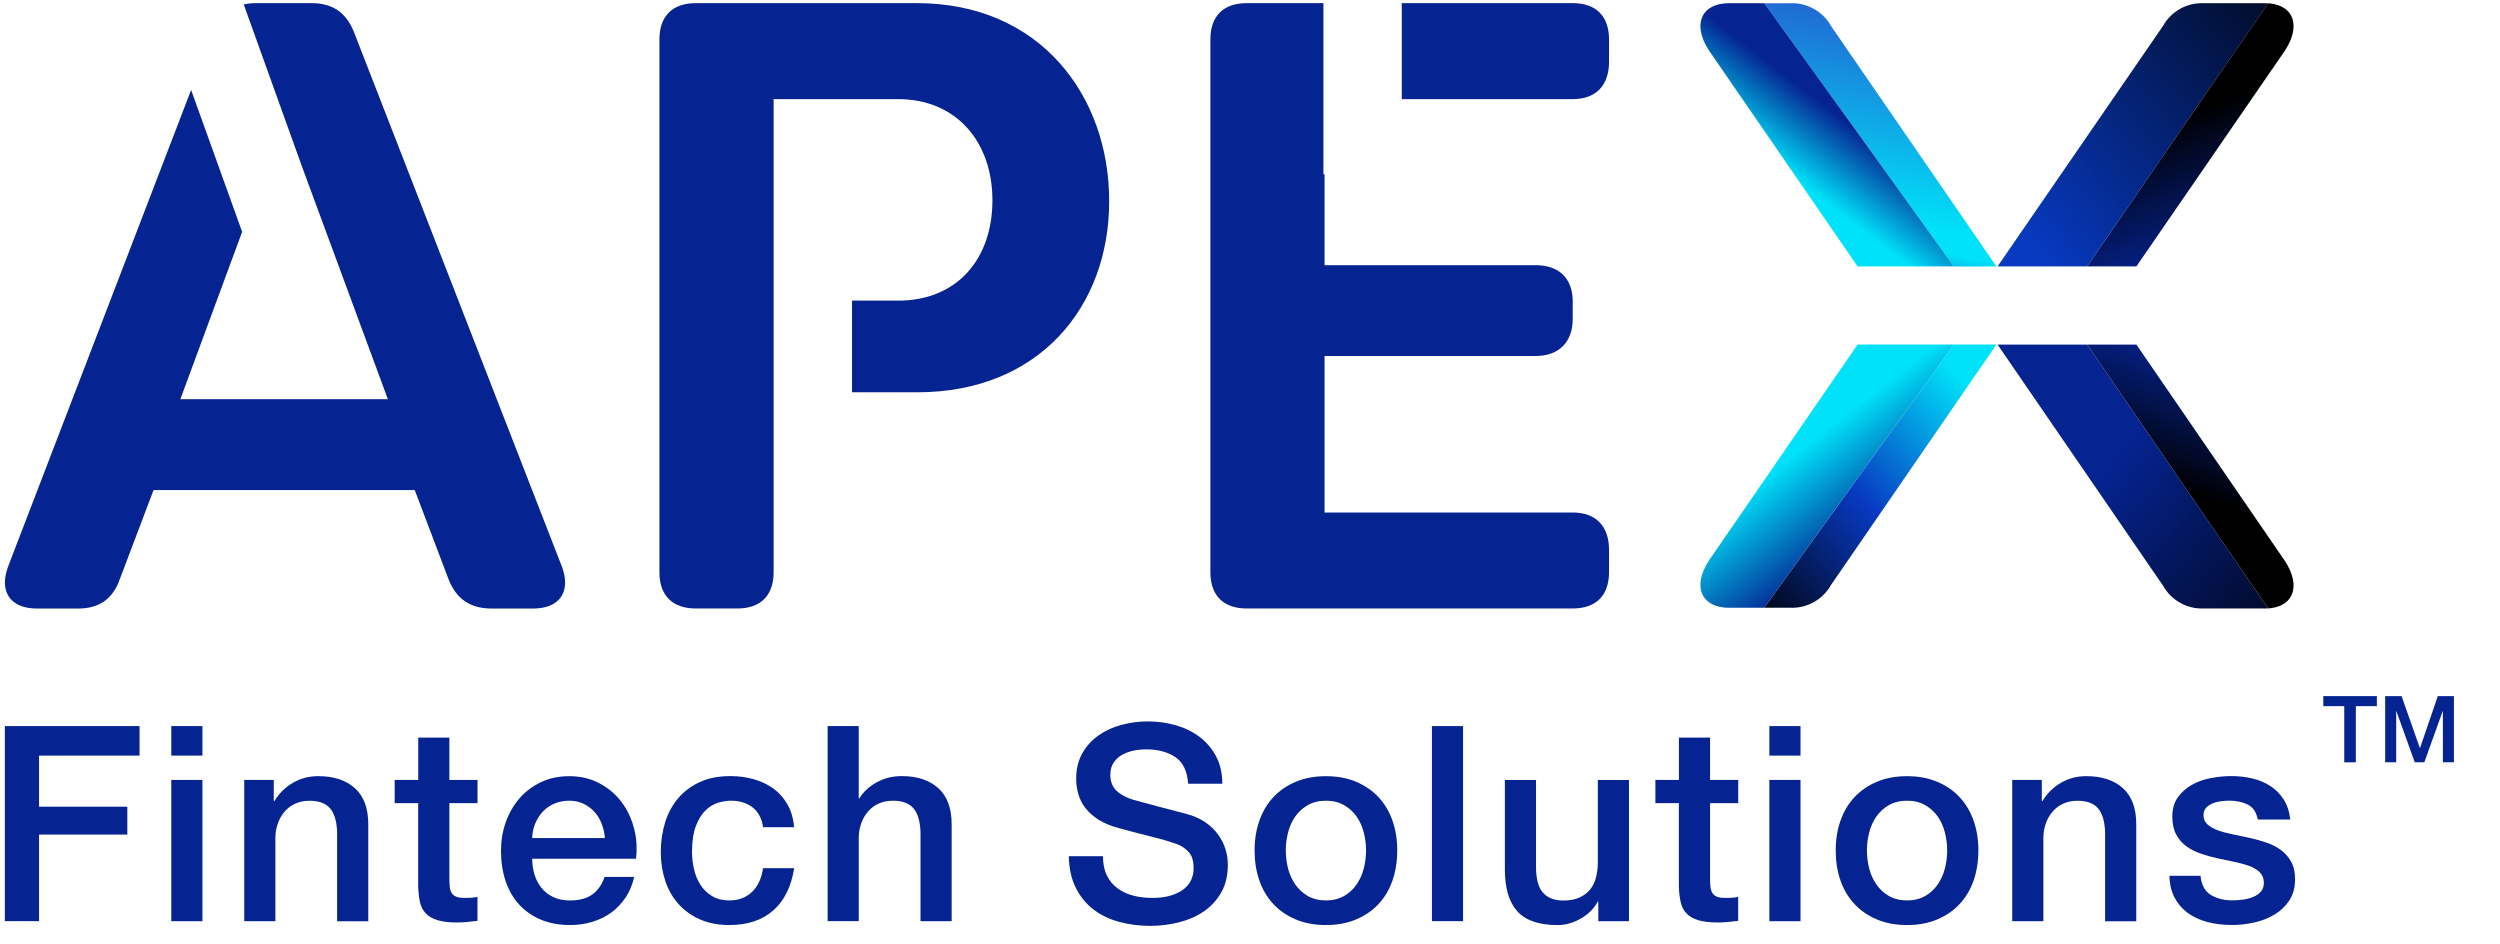
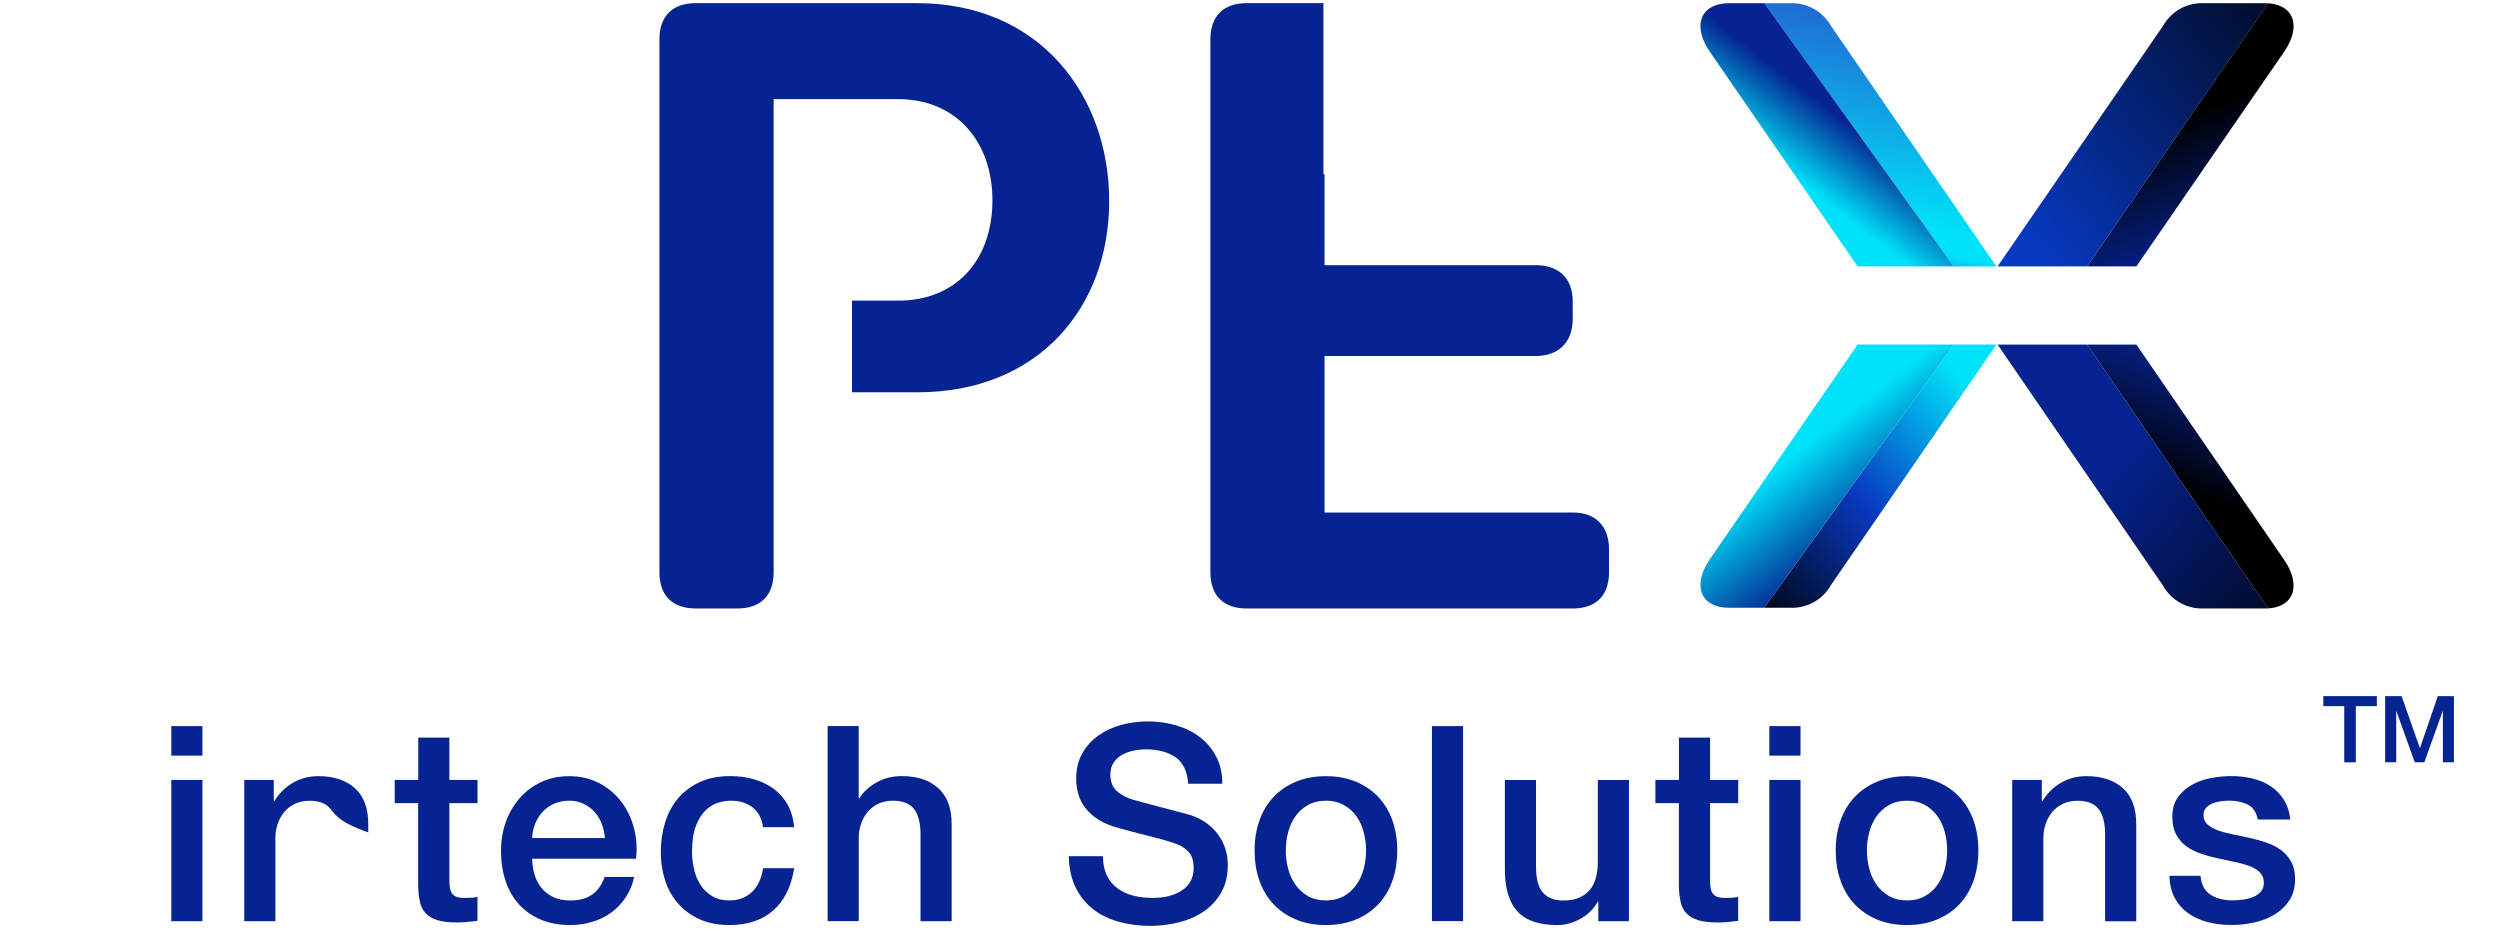
<svg xmlns="http://www.w3.org/2000/svg" width="135" height="51" viewBox="0 0 135 51" fill="none">
  <path d="M49.527 0.17H37.572C36.309 0.17 35.609 0.87 35.609 2.13V30.898C35.609 32.158 36.309 32.858 37.572 32.858H39.813C41.076 32.858 41.776 32.158 41.776 30.898V5.353H48.501C51.628 5.353 53.591 7.642 53.591 10.818C53.591 13.993 51.676 16.234 48.501 16.234H46.01V21.184H49.53C56.114 21.184 59.896 16.56 59.896 10.863C59.896 5.165 56.159 0.17 49.527 0.17Z" fill="#052391" />
  <path d="M84.927 27.675H71.526V19.224H82.919C84.181 19.224 84.927 18.476 84.927 17.216V16.282C84.927 15.022 84.181 14.319 82.919 14.319H71.526V9.409H71.465V0.17H67.321C66.061 0.17 65.361 0.87 65.361 2.13V30.898C65.361 32.158 66.061 32.858 67.321 32.858H84.927C86.187 32.858 86.887 32.158 86.887 30.898V29.683C86.887 28.423 86.187 27.675 84.927 27.675Z" fill="#052391" />
-   <path d="M84.927 0.17H75.696V5.353H84.927C86.187 5.353 86.887 4.605 86.887 3.345V2.13C86.887 0.87 86.187 0.17 84.927 0.17Z" fill="#052391" />
-   <path d="M30.333 30.572L19.125 1.759C18.706 0.684 17.958 0.17 16.836 0.17H13.802C13.571 0.17 13.361 0.196 13.162 0.241L16.316 9.019L20.945 21.558H9.738L13.075 12.521L10.321 4.857L0.446 30.572C-0.069 31.924 0.539 32.861 1.987 32.861H4.228C5.348 32.861 6.096 32.346 6.47 31.272L8.292 26.463H22.396L24.219 31.272C24.638 32.346 25.386 32.861 26.553 32.861H28.794C30.243 32.861 30.85 31.927 30.335 30.572H30.333Z" fill="#052391" />
-   <path d="M0.263 39.209H7.536V40.803H2.109V43.562H6.876V45.066H2.109V49.742H0.263V39.209Z" fill="#052391" />
  <path d="M9.25 39.209H10.931V40.803H9.25V39.209ZM9.25 42.116H10.931V49.745H9.25V42.116Z" fill="#052391" />
-   <path d="M13.189 42.116H14.783V43.238L14.812 43.267C15.067 42.845 15.404 42.514 15.815 42.272C16.229 42.031 16.685 41.912 17.186 41.912C18.022 41.912 18.683 42.129 19.163 42.562C19.645 42.994 19.887 43.644 19.887 44.508V49.748H18.205V44.952C18.186 44.352 18.056 43.917 17.82 43.646C17.584 43.376 17.216 43.241 16.714 43.241C16.428 43.241 16.173 43.294 15.948 43.394C15.722 43.498 15.529 43.641 15.372 43.822C15.216 44.005 15.091 44.217 15.003 44.464C14.916 44.71 14.871 44.97 14.871 45.246V49.745H13.189V42.116Z" fill="#052391" />
+   <path d="M13.189 42.116H14.783V43.238L14.812 43.267C15.067 42.845 15.404 42.514 15.815 42.272C16.229 42.031 16.685 41.912 17.186 41.912C18.022 41.912 18.683 42.129 19.163 42.562C19.645 42.994 19.887 43.644 19.887 44.508V49.748V44.952C18.186 44.352 18.056 43.917 17.82 43.646C17.584 43.376 17.216 43.241 16.714 43.241C16.428 43.241 16.173 43.294 15.948 43.394C15.722 43.498 15.529 43.641 15.372 43.822C15.216 44.005 15.091 44.217 15.003 44.464C14.916 44.71 14.871 44.97 14.871 45.246V49.745H13.189V42.116Z" fill="#052391" />
  <path d="M21.317 42.116H22.585V39.829H24.266V42.116H25.786V43.37H24.266V47.442C24.266 47.62 24.274 47.771 24.288 47.898C24.303 48.026 24.338 48.135 24.391 48.222C24.444 48.31 24.526 48.376 24.635 48.421C24.744 48.466 24.89 48.487 25.078 48.487C25.195 48.487 25.314 48.487 25.431 48.48C25.548 48.474 25.667 48.458 25.784 48.429V49.726C25.595 49.745 25.415 49.766 25.237 49.785C25.059 49.803 24.879 49.814 24.691 49.814C24.248 49.814 23.892 49.771 23.622 49.689C23.351 49.604 23.139 49.482 22.988 49.32C22.834 49.158 22.733 48.954 22.677 48.708C22.624 48.461 22.593 48.182 22.582 47.867V43.368H21.314V42.113L21.317 42.116Z" fill="#052391" />
  <path d="M28.739 46.365C28.739 46.66 28.781 46.946 28.863 47.222C28.945 47.498 29.073 47.739 29.24 47.946C29.407 48.153 29.619 48.318 29.874 48.44C30.129 48.562 30.434 48.625 30.789 48.625C31.28 48.625 31.678 48.519 31.977 48.307C32.277 48.095 32.5 47.779 32.649 47.355H34.243C34.155 47.769 34.001 48.137 33.787 48.461C33.569 48.785 33.309 49.058 33.004 49.281C32.699 49.501 32.357 49.668 31.977 49.782C31.598 49.896 31.203 49.952 30.789 49.952C30.19 49.952 29.659 49.853 29.195 49.657C28.733 49.461 28.341 49.185 28.022 48.832C27.701 48.479 27.463 48.055 27.298 47.564C27.136 47.074 27.054 46.532 27.054 45.941C27.054 45.4 27.139 44.885 27.311 44.4C27.484 43.914 27.731 43.484 28.049 43.116C28.367 42.747 28.755 42.455 29.208 42.238C29.662 42.023 30.171 41.914 30.741 41.914C31.341 41.914 31.879 42.039 32.357 42.291C32.834 42.543 33.23 42.874 33.545 43.286C33.861 43.699 34.089 44.174 34.232 44.71C34.376 45.246 34.413 45.8 34.344 46.371H28.736L28.739 46.365ZM32.664 45.259C32.646 44.994 32.588 44.739 32.495 44.492C32.402 44.246 32.275 44.034 32.11 43.851C31.948 43.668 31.752 43.522 31.519 43.408C31.288 43.294 31.03 43.238 30.744 43.238C30.457 43.238 30.182 43.291 29.94 43.392C29.699 43.495 29.492 43.638 29.32 43.819C29.147 44.002 29.009 44.214 28.906 44.461C28.802 44.707 28.747 44.973 28.736 45.257H32.662L32.664 45.259Z" fill="#052391" />
  <path d="M41.206 44.668C41.137 44.196 40.949 43.84 40.639 43.599C40.328 43.357 39.938 43.238 39.466 43.238C39.248 43.238 39.018 43.275 38.774 43.349C38.527 43.424 38.301 43.562 38.095 43.763C37.888 43.965 37.715 44.246 37.577 44.604C37.439 44.962 37.37 45.432 37.37 46.013C37.37 46.328 37.408 46.641 37.482 46.957C37.556 47.273 37.673 47.551 37.835 47.798C37.996 48.044 38.206 48.243 38.461 48.395C38.715 48.548 39.026 48.623 39.389 48.623C39.88 48.623 40.286 48.471 40.607 48.166C40.925 47.861 41.127 47.434 41.203 46.883H42.885C42.729 47.877 42.352 48.636 41.758 49.161C41.164 49.687 40.373 49.952 39.389 49.952C38.79 49.952 38.262 49.851 37.803 49.649C37.346 49.448 36.959 49.172 36.644 48.822C36.328 48.471 36.089 48.058 35.927 47.575C35.766 47.092 35.683 46.572 35.683 46.01C35.683 45.447 35.763 44.904 35.919 44.402C36.076 43.901 36.312 43.466 36.628 43.097C36.943 42.729 37.333 42.44 37.8 42.227C38.267 42.015 38.816 41.909 39.445 41.909C39.888 41.909 40.307 41.965 40.707 42.079C41.105 42.193 41.461 42.362 41.769 42.588C42.079 42.813 42.331 43.1 42.527 43.445C42.723 43.79 42.843 44.198 42.88 44.67H41.198L41.206 44.668Z" fill="#052391" />
  <path d="M44.689 39.209H46.371V43.118H46.4C46.607 42.774 46.914 42.487 47.323 42.256C47.731 42.026 48.185 41.909 48.689 41.909C49.525 41.909 50.185 42.126 50.665 42.559C51.148 42.991 51.389 43.641 51.389 44.506V49.745H49.708V44.949C49.689 44.349 49.559 43.914 49.323 43.644C49.087 43.373 48.718 43.238 48.217 43.238C47.931 43.238 47.676 43.291 47.45 43.392C47.225 43.495 47.031 43.638 46.875 43.819C46.718 44.002 46.594 44.214 46.506 44.461C46.419 44.707 46.373 44.967 46.373 45.243V49.742H44.692V39.209H44.689Z" fill="#052391" />
  <path d="M59.56 46.233C59.56 46.636 59.629 46.981 59.767 47.265C59.904 47.551 60.096 47.785 60.342 47.965C60.589 48.148 60.87 48.281 61.191 48.363C61.509 48.448 61.857 48.487 62.231 48.487C62.634 48.487 62.979 48.44 63.263 48.347C63.549 48.254 63.78 48.132 63.955 47.986C64.133 47.838 64.26 47.668 64.34 47.477C64.419 47.286 64.456 47.09 64.456 46.893C64.456 46.49 64.366 46.193 64.183 46.002C64 45.811 63.801 45.676 63.586 45.596C63.212 45.458 62.777 45.328 62.281 45.206C61.785 45.084 61.172 44.922 60.446 44.726C59.992 44.607 59.618 44.453 59.318 44.262C59.019 44.071 58.78 43.856 58.602 43.62C58.424 43.384 58.3 43.134 58.225 42.867C58.151 42.601 58.114 42.331 58.114 42.055C58.114 41.524 58.225 41.063 58.446 40.675C58.666 40.288 58.96 39.965 59.324 39.71C59.687 39.455 60.101 39.264 60.562 39.142C61.024 39.02 61.491 38.956 61.963 38.956C62.515 38.956 63.032 39.028 63.52 39.171C64.008 39.315 64.435 39.527 64.804 39.813C65.173 40.1 65.464 40.45 65.682 40.869C65.899 41.288 66.005 41.771 66.005 42.323H64.162C64.112 41.644 63.881 41.163 63.47 40.885C63.056 40.604 62.531 40.466 61.891 40.466C61.674 40.466 61.454 40.487 61.228 40.532C61.003 40.577 60.796 40.652 60.607 40.752C60.419 40.856 60.265 40.996 60.143 41.172C60.021 41.349 59.958 41.569 59.958 41.835C59.958 42.209 60.074 42.501 60.305 42.713C60.536 42.925 60.838 43.084 61.212 43.193C61.252 43.203 61.406 43.246 61.676 43.318C61.947 43.392 62.249 43.471 62.584 43.562C62.918 43.649 63.244 43.737 63.565 43.819C63.883 43.904 64.114 43.965 64.252 44.005C64.597 44.113 64.897 44.259 65.151 44.447C65.406 44.633 65.621 44.848 65.793 45.089C65.966 45.331 66.093 45.588 66.178 45.864C66.263 46.14 66.303 46.416 66.303 46.689C66.303 47.278 66.183 47.785 65.942 48.201C65.701 48.62 65.382 48.96 64.99 49.227C64.597 49.493 64.149 49.686 63.647 49.811C63.146 49.933 62.634 49.997 62.114 49.997C61.515 49.997 60.95 49.922 60.416 49.777C59.886 49.628 59.422 49.403 59.029 49.098C58.636 48.792 58.321 48.403 58.085 47.925C57.849 47.448 57.727 46.885 57.716 46.235H59.56V46.233Z" fill="#052391" />
  <path d="M71.6 49.952C70.99 49.952 70.446 49.851 69.969 49.649C69.491 49.448 69.088 49.169 68.759 48.816C68.43 48.464 68.178 48.039 68.006 47.548C67.833 47.058 67.748 46.517 67.748 45.925C67.748 45.333 67.833 44.808 68.006 44.318C68.178 43.827 68.427 43.402 68.759 43.05C69.088 42.697 69.491 42.418 69.969 42.217C70.446 42.015 70.99 41.914 71.6 41.914C72.21 41.914 72.754 42.015 73.231 42.217C73.709 42.418 74.112 42.697 74.441 43.05C74.77 43.402 75.022 43.827 75.194 44.318C75.367 44.808 75.451 45.347 75.451 45.925C75.451 46.503 75.364 47.055 75.194 47.548C75.022 48.039 74.772 48.464 74.441 48.816C74.112 49.169 73.709 49.448 73.231 49.649C72.754 49.851 72.21 49.952 71.6 49.952ZM71.6 48.623C71.974 48.623 72.298 48.543 72.573 48.387C72.849 48.23 73.075 48.023 73.252 47.766C73.43 47.511 73.56 47.222 73.642 46.904C73.725 46.586 73.767 46.257 73.767 45.922C73.767 45.588 73.725 45.272 73.642 44.949C73.56 44.625 73.428 44.336 73.252 44.087C73.075 43.835 72.849 43.633 72.573 43.474C72.298 43.315 71.974 43.238 71.6 43.238C71.226 43.238 70.902 43.317 70.626 43.474C70.35 43.63 70.125 43.835 69.947 44.087C69.77 44.339 69.64 44.625 69.557 44.949C69.472 45.272 69.433 45.599 69.433 45.922C69.433 46.246 69.475 46.583 69.557 46.904C69.64 47.225 69.772 47.511 69.947 47.766C70.125 48.02 70.35 48.227 70.626 48.387C70.902 48.543 71.226 48.623 71.6 48.623Z" fill="#052391" />
  <path d="M77.324 39.209H79.006V49.742H77.324V39.209Z" fill="#052391" />
  <path d="M87.961 49.745H86.309V48.684H86.28C86.073 49.068 85.765 49.376 85.356 49.607C84.948 49.838 84.531 49.954 84.11 49.954C83.107 49.954 82.38 49.705 81.934 49.209C81.486 48.713 81.263 47.962 81.263 46.959V42.121H82.945V46.798C82.945 47.466 83.073 47.938 83.33 48.214C83.585 48.49 83.945 48.628 84.407 48.628C84.76 48.628 85.057 48.575 85.293 48.466C85.529 48.357 85.72 48.214 85.868 48.031C86.017 47.848 86.12 47.631 86.187 47.373C86.25 47.119 86.282 46.843 86.282 46.548V42.121H87.964V49.75L87.961 49.745Z" fill="#052391" />
  <path d="M89.394 42.116H90.662V39.829H92.344V42.116H93.864V43.37H92.344V47.442C92.344 47.62 92.352 47.771 92.365 47.898C92.381 48.026 92.415 48.135 92.468 48.222C92.521 48.31 92.603 48.376 92.712 48.421C92.821 48.466 92.967 48.487 93.155 48.487C93.275 48.487 93.391 48.487 93.508 48.48C93.627 48.474 93.744 48.458 93.861 48.429V49.726C93.675 49.745 93.492 49.766 93.314 49.785C93.137 49.803 92.956 49.814 92.768 49.814C92.325 49.814 91.969 49.771 91.699 49.689C91.428 49.604 91.216 49.482 91.065 49.32C90.911 49.158 90.81 48.954 90.755 48.708C90.701 48.461 90.667 48.182 90.659 47.867V43.368H89.391V42.113L89.394 42.116Z" fill="#052391" />
  <path d="M95.545 39.209H97.227V40.803H95.545V39.209ZM95.545 42.116H97.227V49.745H95.545V42.116Z" fill="#052391" />
  <path d="M102.981 49.952C102.37 49.952 101.827 49.851 101.349 49.649C100.872 49.448 100.468 49.169 100.14 48.816C99.811 48.464 99.559 48.039 99.386 47.548C99.214 47.058 99.129 46.517 99.129 45.925C99.129 45.333 99.214 44.808 99.386 44.318C99.559 43.827 99.808 43.402 100.14 43.05C100.468 42.697 100.872 42.418 101.349 42.217C101.827 42.015 102.37 41.914 102.981 41.914C103.591 41.914 104.134 42.015 104.612 42.217C105.089 42.418 105.493 42.697 105.821 43.05C106.15 43.402 106.402 43.827 106.575 44.318C106.747 44.808 106.832 45.347 106.832 45.925C106.832 46.503 106.745 47.055 106.575 47.548C106.402 48.039 106.153 48.464 105.821 48.816C105.493 49.169 105.089 49.448 104.612 49.649C104.134 49.851 103.591 49.952 102.981 49.952ZM102.981 48.623C103.355 48.623 103.678 48.543 103.954 48.387C104.23 48.23 104.455 48.023 104.633 47.766C104.811 47.511 104.941 47.222 105.023 46.904C105.105 46.586 105.148 46.257 105.148 45.922C105.148 45.588 105.105 45.272 105.023 44.949C104.941 44.625 104.808 44.336 104.633 44.087C104.455 43.835 104.23 43.633 103.954 43.474C103.678 43.315 103.355 43.238 102.981 43.238C102.607 43.238 102.283 43.317 102.007 43.474C101.731 43.63 101.506 43.835 101.328 44.087C101.15 44.339 101.02 44.625 100.938 44.949C100.853 45.272 100.813 45.599 100.813 45.922C100.813 46.246 100.856 46.583 100.938 46.904C101.02 47.225 101.153 47.511 101.328 47.766C101.506 48.02 101.731 48.227 102.007 48.387C102.283 48.543 102.607 48.623 102.981 48.623Z" fill="#052391" />
  <path d="M108.663 42.116H110.257V43.238L110.286 43.267C110.541 42.845 110.875 42.514 111.289 42.272C111.702 42.031 112.159 41.912 112.66 41.912C113.496 41.912 114.156 42.129 114.636 42.562C115.119 42.994 115.358 43.644 115.358 44.508V49.748H113.676V44.952C113.657 44.352 113.527 43.917 113.291 43.646C113.055 43.376 112.687 43.241 112.185 43.241C111.899 43.241 111.644 43.294 111.419 43.394C111.193 43.498 111 43.641 110.843 43.822C110.687 44.005 110.562 44.217 110.474 44.464C110.387 44.71 110.342 44.97 110.342 45.246V49.745H108.66V42.116H108.663Z" fill="#052391" />
  <path d="M118.827 47.294C118.875 47.785 119.063 48.129 119.387 48.326C119.711 48.522 120.101 48.62 120.552 48.62C120.708 48.62 120.888 48.607 121.09 48.583C121.292 48.559 121.48 48.511 121.658 48.442C121.835 48.373 121.979 48.273 122.093 48.14C122.207 48.007 122.257 47.832 122.247 47.617C122.236 47.403 122.159 47.225 122.01 47.087C121.862 46.949 121.674 46.837 121.443 46.755C121.212 46.673 120.949 46.601 120.652 46.54C120.358 46.482 120.058 46.418 119.753 46.349C119.437 46.281 119.135 46.198 118.846 46.097C118.557 45.999 118.294 45.867 118.063 45.7C117.833 45.532 117.647 45.318 117.512 45.058C117.374 44.798 117.305 44.474 117.305 44.092C117.305 43.678 117.406 43.333 117.607 43.052C117.809 42.771 118.063 42.546 118.374 42.373C118.684 42.201 119.029 42.081 119.406 42.012C119.785 41.943 120.146 41.909 120.491 41.909C120.883 41.909 121.26 41.951 121.618 42.034C121.976 42.118 122.302 42.254 122.591 42.44C122.881 42.625 123.122 42.869 123.316 43.169C123.507 43.469 123.629 43.829 123.676 44.254H121.92C121.841 43.851 121.658 43.58 121.369 43.442C121.079 43.304 120.745 43.235 120.374 43.235C120.254 43.235 120.117 43.246 119.955 43.264C119.793 43.286 119.639 43.32 119.498 43.376C119.355 43.431 119.236 43.508 119.138 43.612C119.04 43.715 118.989 43.851 118.989 44.018C118.989 44.225 119.061 44.392 119.204 44.519C119.347 44.647 119.533 44.753 119.764 44.837C119.994 44.922 120.257 44.991 120.554 45.052C120.849 45.111 121.154 45.174 121.469 45.243C121.774 45.312 122.074 45.397 122.369 45.495C122.663 45.593 122.926 45.726 123.159 45.893C123.39 46.06 123.578 46.273 123.719 46.527C123.862 46.782 123.934 47.097 123.934 47.471C123.934 47.925 123.83 48.307 123.623 48.623C123.416 48.938 123.148 49.193 122.82 49.389C122.491 49.586 122.125 49.729 121.721 49.816C121.318 49.904 120.92 49.949 120.528 49.949C120.045 49.949 119.599 49.896 119.193 49.787C118.785 49.678 118.432 49.514 118.132 49.294C117.833 49.074 117.597 48.798 117.424 48.466C117.252 48.137 117.161 47.745 117.151 47.294H118.833H118.827Z" fill="#052391" />
  <path d="M125.456 37.59H128.35V38.132H127.215V41.166H126.589V38.132H125.459V37.59H125.456Z" fill="#052391" />
  <path d="M128.804 37.59H129.685L130.671 40.389H130.682L131.642 37.59H132.512V41.163H131.915V38.405H131.905L130.913 41.163H130.398L129.406 38.405H129.395V41.163H128.799V37.59H128.804Z" fill="#052391" />
  <path d="M122.302 0.172H119.013C118.565 0.154 118.122 0.257 117.729 0.475C117.339 0.692 117.016 1.016 116.801 1.403L107.869 14.385H112.705L122.483 0.18C122.424 0.178 122.363 0.175 122.305 0.175L122.302 0.172Z" fill="url(#paint0_linear_39_1766)" />
  <path d="M122.302 32.858H119.013C118.565 32.877 118.122 32.773 117.729 32.553C117.339 32.333 117.016 32.012 116.801 31.622L107.869 18.608H112.705L122.48 32.853C122.422 32.856 122.361 32.858 122.302 32.858Z" fill="url(#paint1_linear_39_1766)" />
  <path d="M122.302 0.172C122.366 0.172 122.424 0.172 122.48 0.178L112.705 14.385H115.366L123.385 2.735C124.318 1.318 123.804 0.17 122.3 0.17L122.302 0.172Z" fill="url(#paint2_linear_39_1766)" />
  <path d="M122.302 32.858C122.366 32.858 122.424 32.858 122.48 32.853L112.705 18.608H115.366L123.385 30.291C124.318 31.71 123.806 32.861 122.3 32.861L122.302 32.858Z" fill="url(#paint3_linear_39_1766)" />
  <path d="M105.508 14.388H107.806L98.877 1.406C98.662 1.016 98.338 0.695 97.948 0.478C97.556 0.26 97.113 0.154 96.665 0.175H95.272L105.508 14.388Z" fill="url(#paint4_linear_39_1766)" />
  <path d="M93.375 0.172C91.871 0.172 91.357 1.321 92.29 2.735L100.309 14.385H105.508L95.272 0.172H93.375Z" fill="url(#paint5_linear_39_1766)" />
  <path d="M105.508 18.606H107.806L98.874 31.588C98.659 31.977 98.336 32.298 97.946 32.516C97.553 32.733 97.11 32.84 96.662 32.818H95.269L105.506 18.606H105.508Z" fill="url(#paint6_linear_39_1766)" />
  <path d="M93.375 32.821C91.871 32.821 91.357 31.672 92.29 30.256L100.309 18.606H105.508L95.269 32.818H93.373L93.375 32.821Z" fill="url(#paint7_linear_39_1766)" />
  <defs>
    <linearGradient id="paint0_linear_39_1766" x1="108.962" y1="12.499" x2="127.112" y2="-2.265" gradientUnits="userSpaceOnUse">
      <stop stop-color="#0739C1" />
      <stop offset="1" />
    </linearGradient>
    <linearGradient id="paint1_linear_39_1766" x1="108.957" y1="20.508" x2="127.125" y2="35.291" gradientUnits="userSpaceOnUse">
      <stop offset="0.29" stop-color="#052391" />
      <stop offset="1" />
    </linearGradient>
    <linearGradient id="paint2_linear_39_1766" x1="120.347" y1="13.462" x2="112.429" y2="-8.287" gradientUnits="userSpaceOnUse">
      <stop stop-color="#052391" />
      <stop offset="0.33" />
    </linearGradient>
    <linearGradient id="paint3_linear_39_1766" x1="120.355" y1="19.531" x2="112.411" y2="41.349" gradientUnits="userSpaceOnUse">
      <stop stop-color="#052391" />
      <stop offset="0.32" />
    </linearGradient>
    <linearGradient id="paint4_linear_39_1766" x1="103.508" y1="-2.944" x2="99.606" y2="17.317" gradientUnits="userSpaceOnUse">
      <stop offset="0.03" stop-color="#2B41C6" />
      <stop offset="0.72" stop-color="#00E2F9" />
      <stop offset="0.78" stop-color="#00E2F9" />
      <stop offset="0.91" stop-color="#2B41C6" />
    </linearGradient>
    <linearGradient id="paint5_linear_39_1766" x1="96.028" y1="11.123" x2="102.519" y2="2.674" gradientUnits="userSpaceOnUse">
      <stop offset="0.03" stop-color="#00E2F9" />
      <stop offset="0.16" stop-color="#00E2F9" />
      <stop offset="0.55" stop-color="#052391" />
      <stop offset="0.74" stop-color="#052391" />
    </linearGradient>
    <linearGradient id="paint6_linear_39_1766" x1="106.551" y1="21.11" x2="93.76" y2="33.041" gradientUnits="userSpaceOnUse">
      <stop stop-color="#00E2F9" />
      <stop offset="0.48" stop-color="#0839C1" />
      <stop offset="1" />
    </linearGradient>
    <linearGradient id="paint7_linear_39_1766" x1="101.596" y1="29.062" x2="92.142" y2="16.94" gradientUnits="userSpaceOnUse">
      <stop offset="0.03" stop-color="#052391" />
      <stop offset="0.42" stop-color="#00E2F9" />
      <stop offset="0.54" stop-color="#00E2F9" />
    </linearGradient>
  </defs>
</svg>